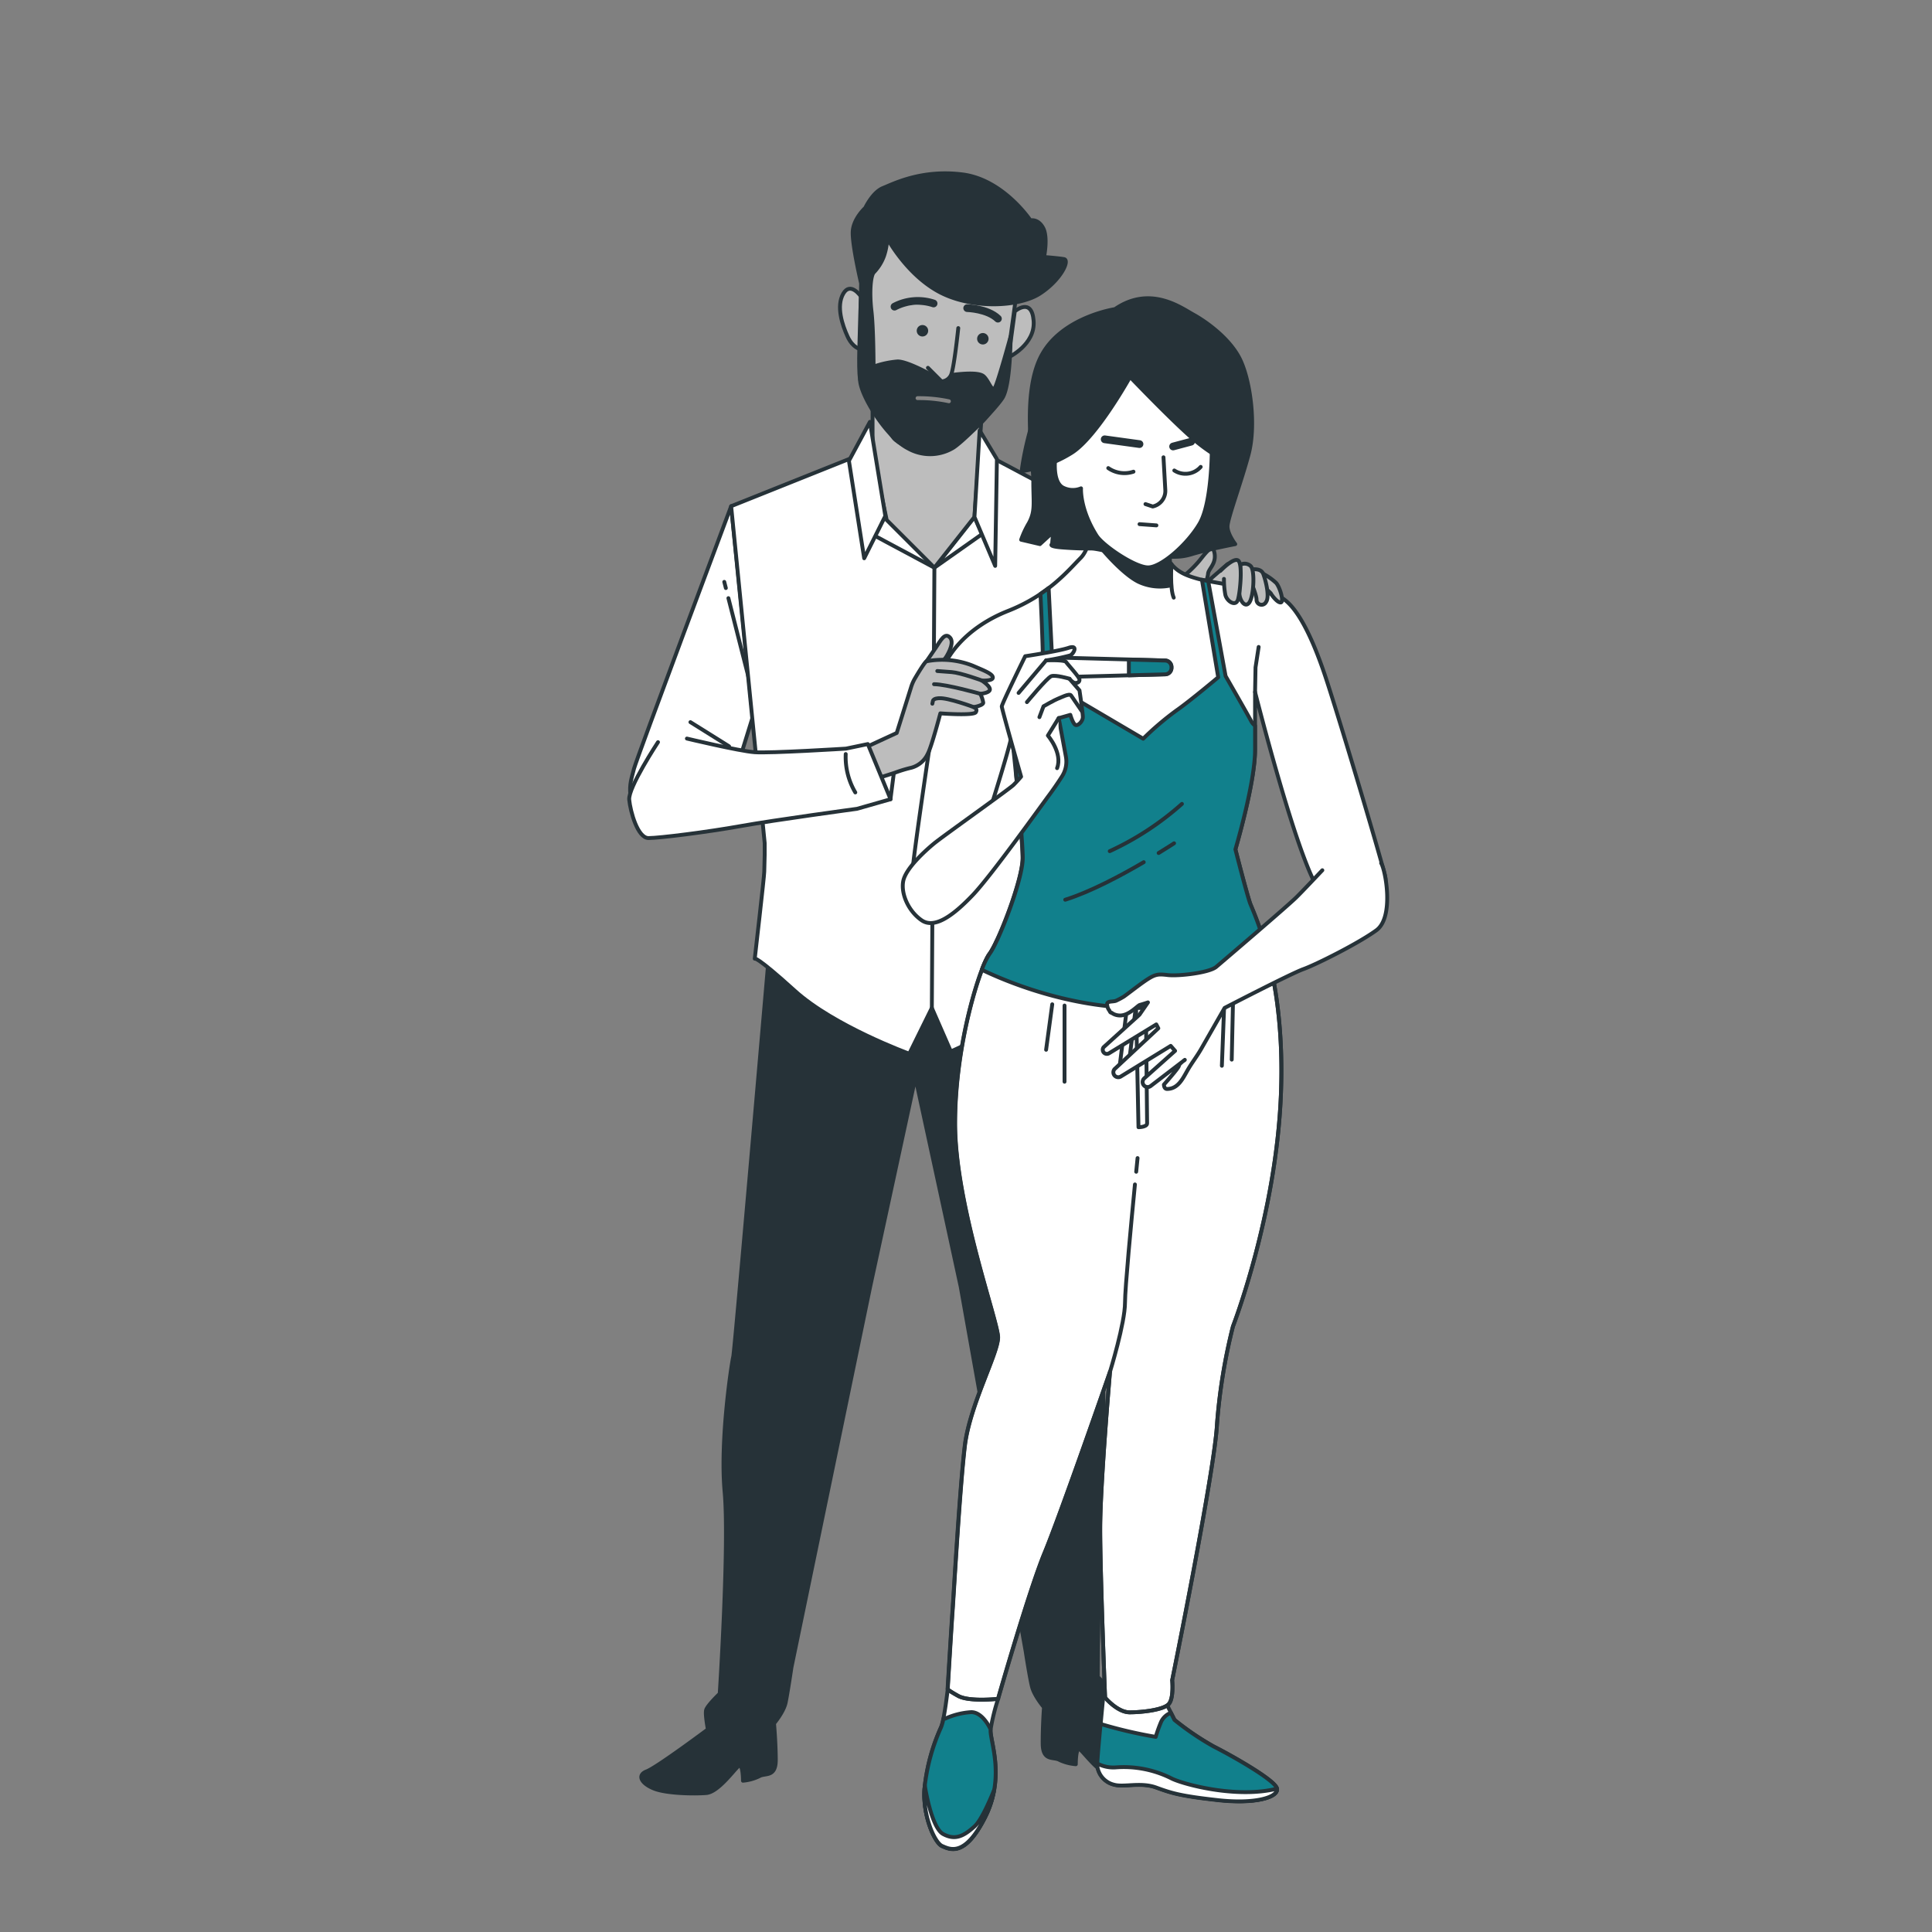
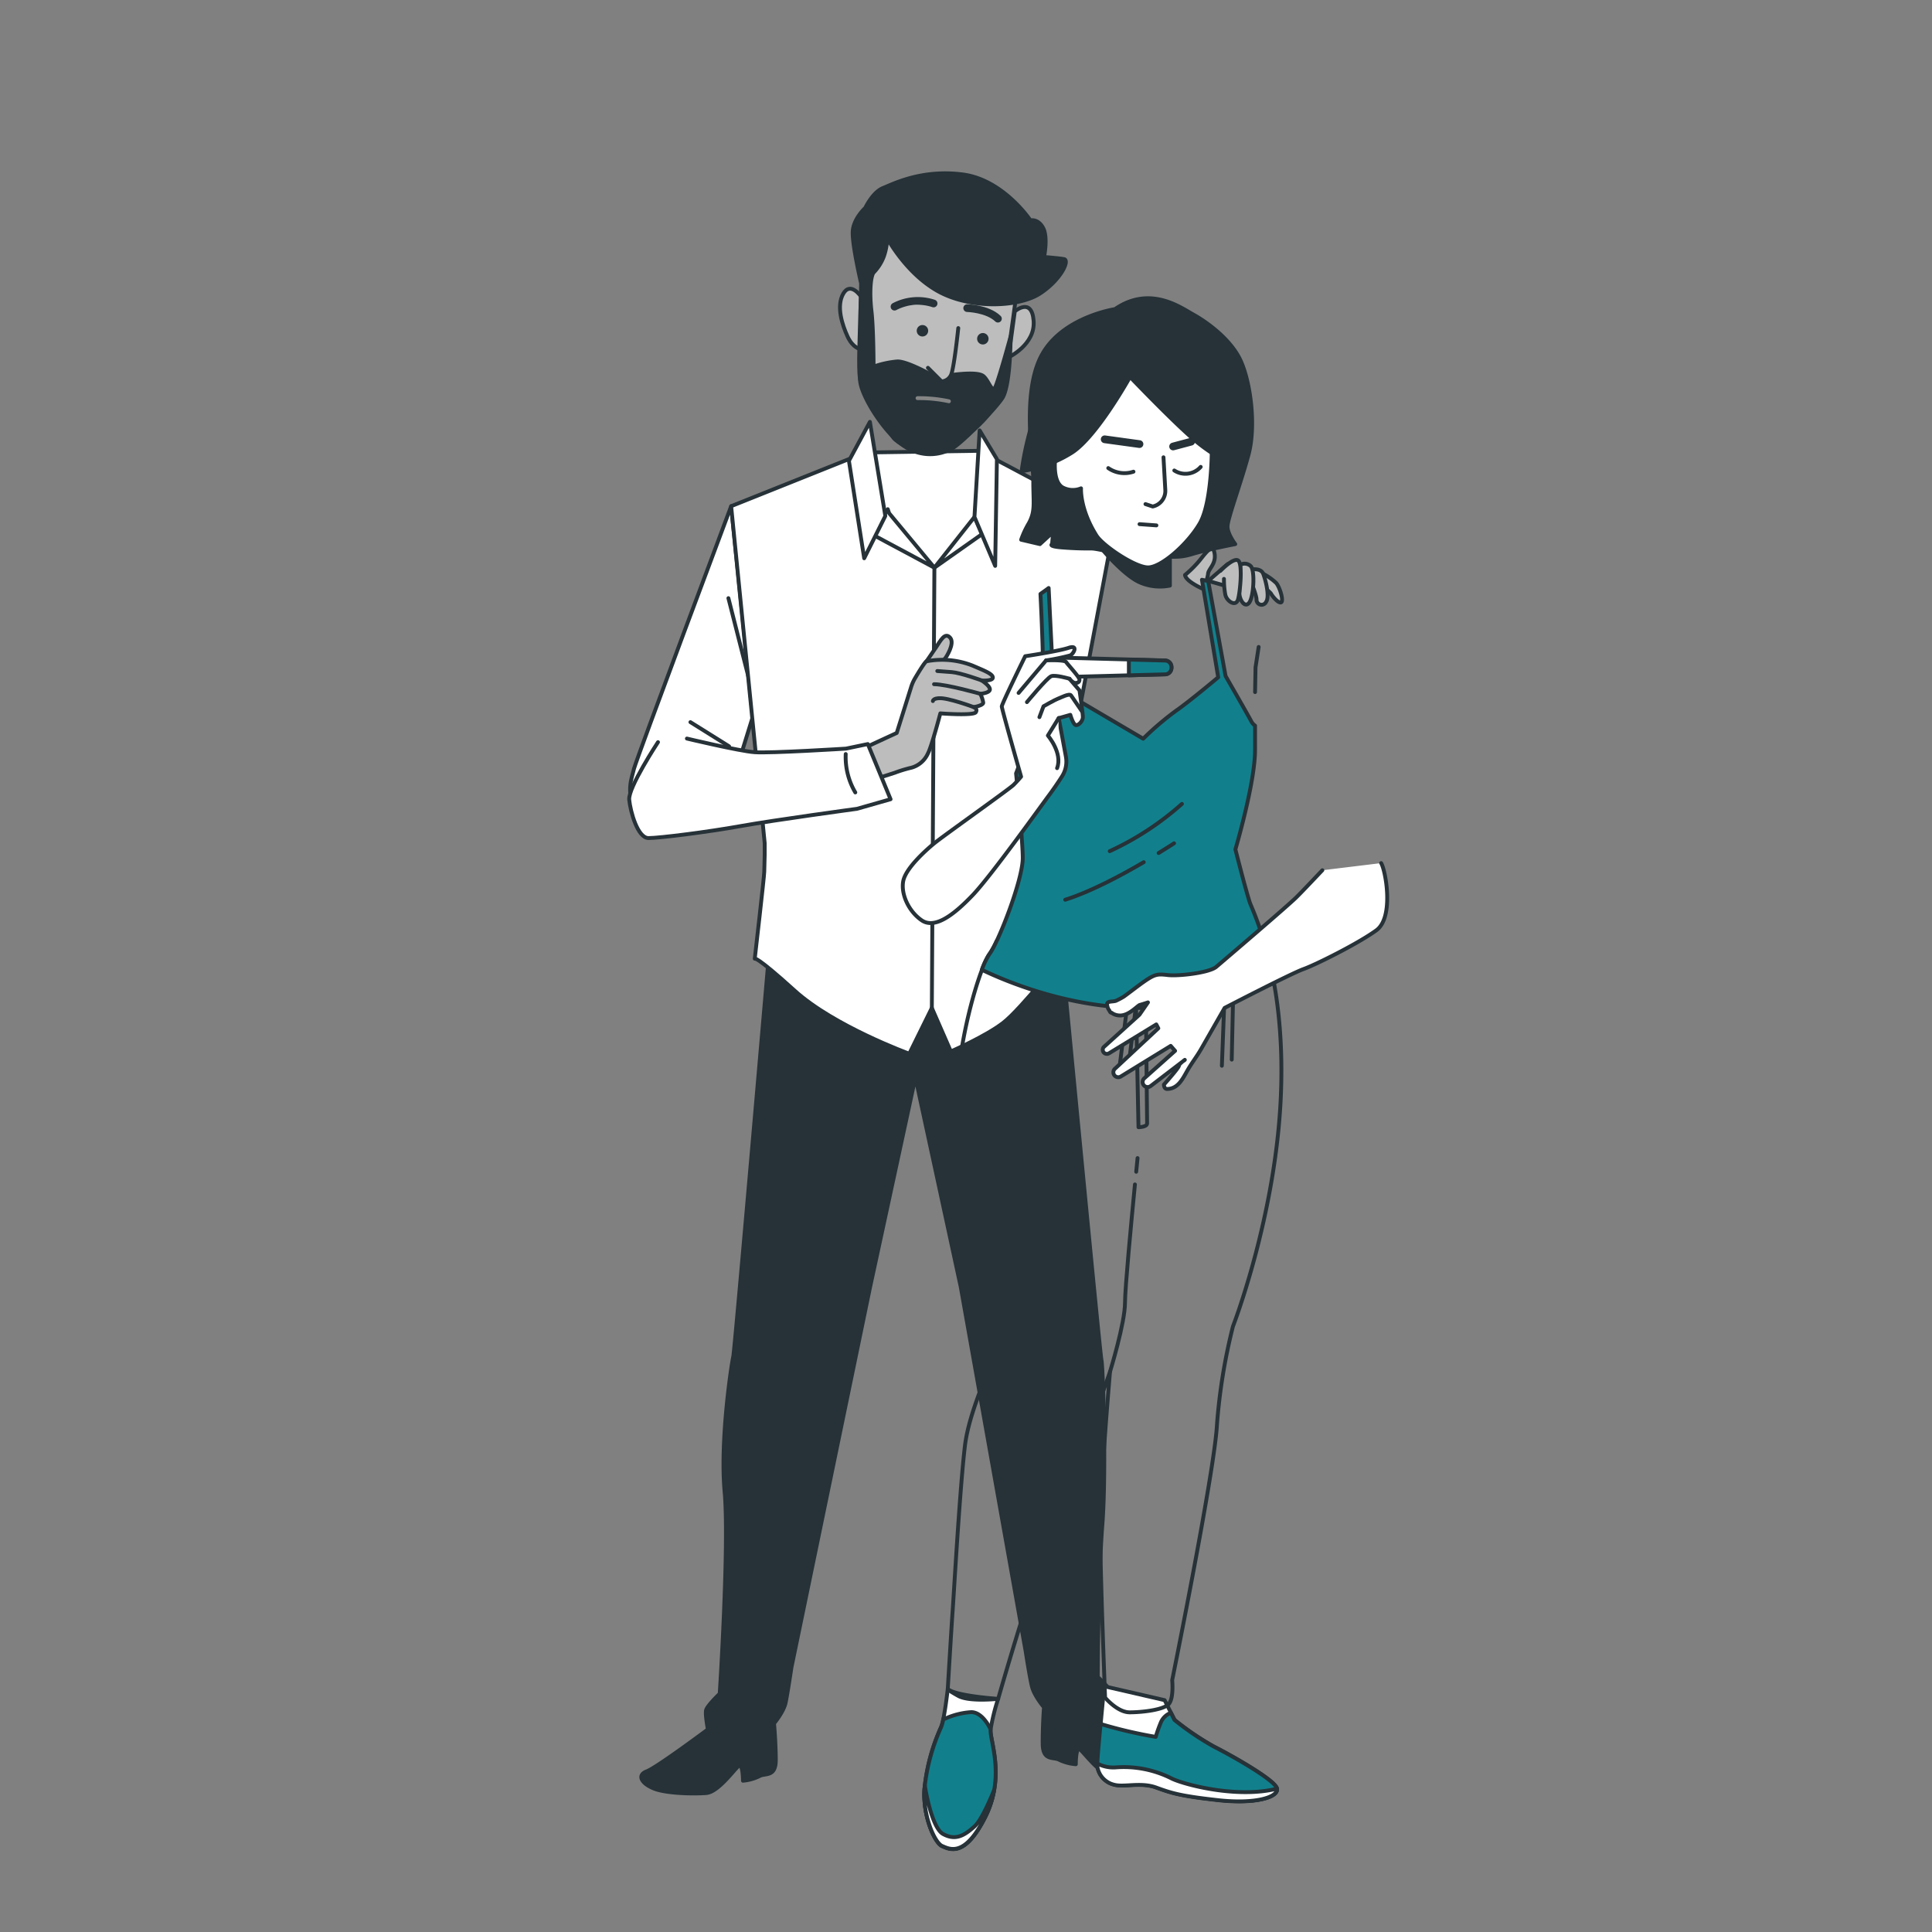
<svg xmlns="http://www.w3.org/2000/svg" viewBox="0 0 500 500">
  <rect x="0" y="0" width="500" height="500" fill="#808080" stroke="none" />
  <g id="freepik--Characters--inject-50">
    <path d="M167.35,458.43c2.65-1,15.85-10.86,15.85-10.86s-.75-3.84-.46-5,3.52-4.24,3.52-4.24,2.51-38.64,1.27-52.23,1.84-33.43,2.23-35,8.92-100.37,8.92-100.37L202.19,223l34.72,1.7,34.73-1.7,3.51,27.69s9.53,99.81,9.92,101.37,1.28,29.05.21,42.66S284.1,434,284.1,434s3.28,3,3.58,4.19-.4,5-.4,5,13.33,9.66,16,10.65,1.31,3.23-1.92,4.54-10.29,1.54-13.41,1.3-7.34-6.06-8.45-6.93-1.08,3.83-1.08,3.83a12,12,0,0,1-4.22-1.11c-1.49-.9-4.34.44-4.36-4.26s.34-9.36.34-9.36-2.5-2.93-3.1-5.33-1.63-9.12-1.63-9.12L248.63,333l-11.72-54.18L225.2,333l-20.37,98.5s-1,6.75-1.51,9.15-3,5.37-3,5.37.43,4.66.46,9.36-2.82,3.39-4.3,4.31a11.89,11.89,0,0,1-4.2,1.16s0-4.69-1.13-3.81-5.26,6.75-8.37,7-10.17.14-13.42-1.12S164.71,459.45,167.35,458.43Z" style="fill:#263238;stroke:#263238;stroke-linecap:round;stroke-linejoin:round" />
    <path d="M189.22,131s-24.52,65.46-25.14,67.94-1.24,4-.93,6.83,4.66,4.65,5.59,4.65,7.75-4.34,10.55-5.58,11.17-5.28,11.17-5.28l4.34-14Z" style="fill:#fff;stroke:#263238;stroke-linecap:round;stroke-linejoin:round" />
-     <line x1="187.85" y1="152.19" x2="187.44" y2="150.59" style="fill:#fff;stroke:#263238;stroke-linecap:round;stroke-linejoin:round" />
    <line x1="193.7" y1="175.21" x2="188.51" y2="154.8" style="fill:#fff;stroke:#263238;stroke-linecap:round;stroke-linejoin:round" />
    <line x1="178.68" y1="186.89" x2="188.69" y2="193.15" style="fill:#fff;stroke:#263238;stroke-linecap:round;stroke-linejoin:round" />
    <path d="M288.5,135.29l-35.06-18.62-29.5.44L189.22,131l8.68,87.18v3.07c-.05,1.76-.11,3.73-.11,4.35,0,1.18-2.46,22.51-2.46,22.51s.22-.89,10.37,8.3,29.62,16.29,29.62,16.29l5.84-11.85,4.92,11.26s8.92-3.85,13.54-7.41,16-18.07,16-18.07V203.65Z" style="fill:#fff;stroke:#263238;stroke-linecap:round;stroke-linejoin:round" />
    <line x1="241.82" y1="146.92" x2="241.16" y2="260.8" style="fill:none;stroke:#263238;stroke-linecap:round;stroke-linejoin:round" />
    <polygon points="252.19 133.79 241.82 146.92 254.22 138.18 252.19 133.79" style="fill:#fff;stroke:#263238;stroke-linecap:round;stroke-linejoin:round" />
    <polygon points="229.75 131.78 230.11 132.83 241.82 146.92 225.56 138.22 229.75 131.78" style="fill:#fff;stroke:#263238;stroke-linecap:round;stroke-linejoin:round" />
-     <polygon points="225.82 102.52 225.82 117.33 229.48 134.58 241.82 146.92 252.19 133.79 254.16 106.06 225.82 102.52" style="fill:#bdbdbd;stroke:#263238;stroke-linecap:round;stroke-linejoin:round" />
    <polygon points="253.53 111.39 258 118.83 257.55 146.45 252.19 133.79 253.53 111.39" style="fill:#fff;stroke:#263238;stroke-linecap:round;stroke-linejoin:round" />
    <polygon points="229.12 133.53 223.65 144.48 219.7 119.26 225.13 109.18 229.12 133.53" style="fill:#fff;stroke:#263238;stroke-linecap:round;stroke-linejoin:round" />
    <path d="M262.63,80.58S267,76.79,267.5,83s-6.5,9.47-6.5,9.47Z" style="fill:#bdbdbd;stroke:#263238;stroke-linecap:round;stroke-linejoin:round" />
    <path d="M222.85,76.79s-2.7-4.06-4.6-.81-.27,8.12,1.09,11.09,3.24,3.25,3.24,3.25Z" style="fill:#bdbdbd;stroke:#263238;stroke-linecap:round;stroke-linejoin:round" />
    <path d="M263.71,71.11S261,91.67,259.92,98.17s-5.14,10.55-7.58,12.71-7,6.23-11.36,6.23-8.66-2.44-9.74-3.79-8.12-12.18-8.66-15.15,0-12.72,0-14.88.54-12.45.54-12.45,0-7.58,2.71-12.45,11.63-5.14,24.35-2.7,14.07,4.87,14.07,7.3S263.71,71.11,263.71,71.11Z" style="fill:#bdbdbd;stroke:#263238;stroke-linecap:round;stroke-linejoin:round" />
    <path d="M241.61,78.54a13,13,0,0,0-10.11.82" style="fill:#fff;stroke:#263238;stroke-linecap:round;stroke-linejoin:round;stroke-width:2px" />
    <path d="M250.31,79.74s5.22.12,7.95,2.73" style="fill:#fff;stroke:#263238;stroke-linecap:round;stroke-linejoin:round;stroke-width:2px" />
    <path d="M229.62,61.64s4.87,9.2,13.26,13.8,20.83,4.06,26.24.54,7.85-8.66,6.22-8.93-5.14-.54-5.14-.54,1.08-5.14-.27-7.57-3.25-1.9-3.25-1.9-7-10.55-17.58-11.9-17.86,2.43-20.56,3.51-4.6,5.14-4.6,5.14-3,2.71-3.25,6,2.16,13.53,2.16,13.53-.27,20.83-.27,24.89,7,15.15,12.45,17.85a11.58,11.58,0,0,0,11.36,0c2.17-1.08,10.83-9.74,13-13s2.16-16,2.16-16S258.3,99,257.49,100.33s-1.63-1.89-3-3-6.22-.55-8.39-.27-3.79.54-4.87,0-6.49-3.52-8.93-3.52a24.26,24.26,0,0,0-6.22,1.35s0-9.74-.54-14.34-.27-8.93.54-10a12,12,0,0,0,2.71-4.33A16.22,16.22,0,0,0,229.62,61.64Z" style="fill:#263238;stroke:#263238;stroke-linecap:round;stroke-linejoin:round" />
    <path d="M248,84.91s-1.09,10.55-1.9,12.18a2.88,2.88,0,0,1-2.43,1.62l-3.52-3.52" style="fill:#bdbdbd;stroke:#263238;stroke-linecap:round;stroke-linejoin:round" />
    <path d="M245.58,103.85a37.1,37.1,0,0,0-8.12-.81" style="fill:none;stroke:#858585;stroke-linecap:round;stroke-linejoin:round" />
    <path d="M240.21,85.6a1.48,1.48,0,1,1-1.47-1.48A1.47,1.47,0,0,1,240.21,85.6Z" style="fill:#263238" />
    <path d="M255.84,87.66a1.48,1.48,0,1,1-1.48-1.47A1.48,1.48,0,0,1,255.84,87.66Z" style="fill:#263238" />
    <path d="M245.28,437.11s-.92,8.22-1.75,9.9a50.93,50.93,0,0,0-4.19,15.08c-.84,7.26,2.51,14.8,4.47,15.64s5.86,3.07,11.17-7.54,1.11-19.83,1.39-22.63a52.07,52.07,0,0,1,1.95-7.9S247.31,438.94,245.28,437.11Z" style="fill:#fff;stroke:#263238;stroke-linecap:round;stroke-linejoin:round" />
    <path d="M251.35,443.1a19.35,19.35,0,0,0-6.71,1.67l-.48,0a11.66,11.66,0,0,1-.63,2.29,50.93,50.93,0,0,0-4.19,15.08c-.84,7.26,2.51,14.8,4.47,15.64s5.86,3.07,11.17-7.54,1.11-19.83,1.39-22.63C256.37,447.56,254.42,443.1,251.35,443.1Z" style="fill:#11808C;stroke:#263238;stroke-linecap:round;stroke-linejoin:round" />
    <path d="M243.81,477.73c1.95.83,5.86,3.07,11.17-7.54a25.4,25.4,0,0,0,2.28-6.91c-1.39,3.44-3.43,7.94-5.08,9.42-2.79,2.51-5,3.63-8.1,1.95s-4.74-12.56-4.74-12.56C238.5,469.35,241.85,476.89,243.81,477.73Z" style="fill:#fff;stroke:#263238;stroke-linecap:round;stroke-linejoin:round" />
    <path d="M285.78,436.4S284,454.56,284,456.74a5.7,5.7,0,0,0,4.35,5.08c2.55.73,6.91-.72,10.9.73s6.17,2.18,16,3.27,15.62-.73,15.25-2.91-12-8.71-16.34-10.89a71.53,71.53,0,0,1-10.17-6.9L301.4,440Z" style="fill:#fff;stroke:#263238;stroke-linecap:round;stroke-linejoin:round" />
    <path d="M314.11,452a71.53,71.53,0,0,1-10.17-6.9l-.91-1.83a4.57,4.57,0,0,0-2.53,2.32,36.8,36.8,0,0,0-1.4,3.91,118.77,118.77,0,0,1-14.27-3.34c-.44,4.68-.86,9.5-.86,10.56a5.7,5.7,0,0,0,4.35,5.08c2.55.73,6.91-.72,10.9.73s6.17,2.18,16,3.27,15.62-.73,15.25-2.91S318.47,454.2,314.11,452Z" style="fill:#11808C;stroke:#263238;stroke-linecap:round;stroke-linejoin:round" />
    <path d="M330.45,462.91a.08.08,0,0,0,0,0c-10.57,2.64-24.7-1.25-27.43-2.74a27.53,27.53,0,0,0-14-2.79,8.92,8.92,0,0,1-5.07-1c0,.17,0,.32,0,.42a5.7,5.7,0,0,0,4.35,5.08c2.55.73,6.91-.72,10.9.73s6.17,2.18,16,3.27S330.82,465.09,330.45,462.91Z" style="fill:#fff;stroke:#263238;stroke-linecap:round;stroke-linejoin:round" />
    <path d="M306.68,148.8a28,28,0,0,0,3.83-3.82c1.7-2.13,3.4-4.47,3.83-1.7s-1.7,4-1.7,5.31a12.8,12.8,0,0,1-1.28,3.83S306.89,150.51,306.68,148.8Z" style="fill:#bdbdbd;stroke:#263238;stroke-linecap:round;stroke-linejoin:round" />
    <path d="M317.69,146l-5,4.34,6.22,1.76S320.61,145.07,317.69,146Z" style="fill:#bdbdbd;stroke:#263238;stroke-linecap:round;stroke-linejoin:round" />
-     <path d="M282.18,134.25s.64,7-2.54,10.18-8.27,9.54-18.77,13.68S244,169.88,243.05,176.56s-6.68,44.22-7,49.95,1.91,7.63,6,7.63,6.68-1.59,9.22-9.22,10.5-32.45,10.5-34.68,2.87,26.09,2.87,31.81-6.37,21.95-8.59,24.82-8.91,22.9-8.91,43.9,11.13,51.22,11.13,55.35-7.31,17.5-8.59,28-2.86,38.18-3.18,42.63-1.27,20.36-1.27,20.36-.14.2,2.72,1.79,10.32.76,10.32.76,8-28,12.09-37.86S287.27,355,287.27,355s-2.54,29.27-2.54,40.72S286,439.34,286,439.34s3.18,3.81,6.36,3.81,8.91-.63,10.18-2.22.82-6.1.82-6.1,10.95-54,11.59-66.12a148.81,148.81,0,0,1,4.14-25.45s11.13-28.63,12.4-59.81-7-46.76-7.95-49.63-3.82-14-3.82-14,5.09-17.18,5.09-25.77V179.11s11.85,47.06,17.29,52.12,18.14,2.48,16.32-4.69-12.4-42.48-15.5-51.71-7.29-18.63-12.06-20.54-17.18-3.5-20.68-4.45-5.41-1.91-7-3.82a31.83,31.83,0,0,1-2.55-3.5l-3.18-8.59Z" style="fill:#fff;stroke:#263238;stroke-linecap:round;stroke-linejoin:round" />
    <path d="M285.44,142.4s5.1,6.11,9.17,8.15a13,13,0,0,0,8.16,1V144.1Z" style="fill:#263238;stroke:#263238;stroke-linecap:round;stroke-linejoin:round" />
    <path d="M286,439.34s3.18,3.81,6.36,3.81,8.91-.63,10.18-2.22.82-6.1.82-6.1,10.95-54,11.59-66.12a148.81,148.81,0,0,1,4.14-25.45s11.13-28.63,12.4-59.81c.7-17-1.46-29.41-3.71-37.61a194.06,194.06,0,0,1-30.94,4.62c-19.7,1.47-33-3.85-38.9-6.92a21.37,21.37,0,0,1-1.84,3.33c-2.23,2.86-8.91,22.9-8.91,43.9s11.13,51.22,11.13,55.35-7.31,17.5-8.59,28-2.86,38.18-3.18,42.63-1.27,20.36-1.27,20.36-.14.2,2.72,1.79,10.32.76,10.32.76,8-28,12.09-37.86S287.27,355,287.27,355s-2.54,29.27-2.54,40.72S286,439.34,286,439.34Z" style="fill:none;stroke:#263238;stroke-linecap:round;stroke-linejoin:round" />
    <path d="M291.73,260.23l-1.91,15.27,2.22.64L294,260.23l.64,31.49s2.23,0,2.23-1-.32-30.54-.32-30.54S292.36,257.68,291.73,260.23Z" style="fill:none;stroke:#263238;stroke-linecap:round;stroke-linejoin:round" />
    <line x1="272.32" y1="259.91" x2="270.73" y2="271.68" style="fill:none;stroke:#263238;stroke-linecap:round;stroke-linejoin:round" />
    <line x1="275.5" y1="260.23" x2="275.5" y2="279.95" style="fill:none;stroke:#263238;stroke-linecap:round;stroke-linejoin:round" />
    <line x1="316.86" y1="258.96" x2="316.22" y2="275.82" style="fill:none;stroke:#263238;stroke-linecap:round;stroke-linejoin:round" />
    <line x1="319.09" y1="259.59" x2="318.77" y2="274.23" style="fill:none;stroke:#263238;stroke-linecap:round;stroke-linejoin:round" />
    <path d="M294.05,303.25c.22-2.19.35-3.54.35-3.54" style="fill:none;stroke:#263238;stroke-linecap:round;stroke-linejoin:round" />
    <path d="M287.27,355s3.88-12.59,3.88-17.88c0-3.73,1.62-20.84,2.57-30.59" style="fill:none;stroke:#263238;stroke-linecap:round;stroke-linejoin:round" />
-     <path d="M303.18,146s-.44,6.39.58,8.67" style="fill:none;stroke:#263238;stroke-linecap:round;stroke-linejoin:round" />
    <polyline points="324.81 179.11 324.93 172.72 325.74 167.43" style="fill:none;stroke:#263238;stroke-linecap:round;stroke-linejoin:round" />
    <path d="M329.71,254.39a92.8,92.8,0,0,0-6.17-20.57c-1-2.86-3.82-14-3.82-14s5.09-17.18,5.09-25.77v-6.25a3.18,3.18,0,0,1-.95-1.07c-1-1.91-6.68-11.77-6.68-11.77l-4.5-24.59c-.6-.11-1.15-.22-1.62-.33l4.21,25.24s-7.41,6.23-10.82,8.59a75.79,75.79,0,0,0-8.59,7.31l-23.22-13.67-1.25-25.33c-.67.51-1.37,1-2.12,1.53.31,6.2,1,21.66.51,25.7s-4.94,15.82-6.82,20.74c.8,8.09,1.73,18.64,1.73,21.89,0,5.73-6.37,21.95-8.59,24.82a18.57,18.57,0,0,0-2,4.12c6.06,2.92,22.48,9.88,41.1,9.88A93,93,0,0,0,329.71,254.39Z" style="fill:#11808C;stroke:#263238;stroke-linecap:round;stroke-linejoin:round" />
    <path d="M287.2,220.28a75.45,75.45,0,0,0,18.68-12.23" style="fill:none;stroke:#263238;stroke-linecap:round;stroke-linejoin:round" />
    <path d="M296,223.13c-5.78,3.39-13.73,7.65-20.32,9.72" style="fill:none;stroke:#263238;stroke-linecap:round;stroke-linejoin:round" />
    <path d="M303.85,218.24s-1.51,1-4,2.52" style="fill:none;stroke:#263238;stroke-linecap:round;stroke-linejoin:round" />
    <path d="M288.55,80S275.12,82,269.7,91.7s-2.29,27.13-2.29,32.84.57,7.71-1.14,10.85a23.24,23.24,0,0,0-2,4.29l4.86,1.14,3.42-3.14-.28,3.14s-1.14.57,2.57.86,6,.28,7.71.28,8.57,2,14.57,2,7.71.57,11.42-.57,11.14-2.57,11.14-2.57-2-2.57-2-4.57,3.43-11.14,5.43-18.56.57-18.57-2-24.28-9.14-10.28-12.28-12S297.69,73.7,288.55,80Z" style="fill:#263238;stroke:#263238;stroke-linecap:round;stroke-linejoin:round" />
    <path d="M278.35,103.65l-.29,11.65s-3.69-3.41-4.54.57-.86,8.81,1.42,10.23a5.57,5.57,0,0,0,4.83.28s-.36,5.3,4,12.22c1.6,2.56,9.94,8.24,13.35,8.24s10.23-6,13.36-11.36,3.12-18.76,3.12-18.76.29-12.22-4.83-19.6-16.2-6.26-21.88-3.41S278.63,101.38,278.35,103.65Z" style="fill:#fff;stroke:#263238;stroke-linecap:round;stroke-linejoin:round" />
    <path d="M286.82,121.14a7.34,7.34,0,0,0,6.52.93" style="fill:none;stroke:#263238;stroke-linecap:round;stroke-linejoin:round" />
    <path d="M303.91,121.76a5.27,5.27,0,0,0,6.83-.93" style="fill:none;stroke:#263238;stroke-linecap:round;stroke-linejoin:round" />
    <path d="M301.11,118.35l.47,8.46a4.12,4.12,0,0,1-3.26,4.27h0l-1.87-.62" style="fill:none;stroke:#263238;stroke-linecap:round;stroke-linejoin:round" />
    <line x1="285.89" y1="113.69" x2="294.9" y2="114.93" style="fill:none;stroke:#263238;stroke-linecap:round;stroke-linejoin:round;stroke-width:2px" />
    <line x1="303.6" y1="115.55" x2="308.26" y2="114.31" style="fill:none;stroke:#263238;stroke-linecap:round;stroke-linejoin:round;stroke-width:2px" />
    <line x1="294.91" y1="135.65" x2="299.28" y2="135.97" style="fill:none;stroke:#263238;stroke-linecap:round;stroke-linejoin:round" />
    <path d="M292.7,97.11s-8.8,16-15.4,20.11a33.49,33.49,0,0,1-12.89,4.72S266,107.68,273,95.74,290.6,89.86,292.7,97.11Z" style="fill:#263238;stroke:#263238;stroke-linecap:round;stroke-linejoin:round" />
    <path d="M291.44,96.48s12.26,12.88,17.92,17.6A45.58,45.58,0,0,0,320.67,121s5.66-12.57.32-24.2-20.1-16.55-27-15.09C272.79,86.18,291.44,96.48,291.44,96.48Z" style="fill:#263238;stroke:#263238;stroke-linecap:round;stroke-linejoin:round" />
    <path d="M301.53,174.52l-26.24.7v-5l26.24.7a1.7,1.7,0,0,1,1.65,1.7v.17A1.69,1.69,0,0,1,301.53,174.52Z" style="fill:#fff;stroke:#263238;stroke-linecap:round;stroke-linejoin:round" />
    <path d="M292.15,174.77l9.38-.25a1.69,1.69,0,0,0,1.65-1.7v-.17a1.7,1.7,0,0,0-1.65-1.7l-9.38-.25Z" style="fill:#11808C;stroke:#263238;stroke-linecap:round;stroke-linejoin:round" />
    <path d="M264.26,201s-5-17.52-5-18.17,6.06-13,6.06-13,8.65-1.3,11.24-2.17,1.3,1.52.44,1.95a55.39,55.39,0,0,1-6.28,1.3s4.76-.22,5.19.43,3.46,3.89,3.46,4.54-.43.87-1.08.87-1.51-1.08-1.51-1.08l2.59,3s.87,5.84.87,6.92-1.3,2.38-1.95,2S277,185,277,185l-3,.86,1.86,10A7.09,7.09,0,0,1,274.8,201c-1,1.57-2.37,3.56-3.41,4.94-1.94,2.6-14.92,20.77-19.68,25.74s-9.73,8.87-13.19,6.49-5.41-6.92-4.76-10.17,5.62-7.78,8-9.73,19.47-14.06,20.55-15.14S264.26,201,264.26,201Z" style="fill:#fff;stroke:#263238;stroke-linecap:round;stroke-linejoin:round" />
    <path d="M274,185.82l-2.81,4.54s3.89,4.54,2.38,8.44" style="fill:#fff;stroke:#263238;stroke-linecap:round;stroke-linejoin:round" />
    <path d="M280,184.09s-2.38-3.46-2.81-4.11-2.81.65-3.46.87-3.67,1.94-3.67,1.94L269,185.6" style="fill:none;stroke:#263238;stroke-linecap:round;stroke-linejoin:round" />
    <path d="M276.8,175.66s-3.68-1.09-4.76-.65-6.27,6.7-6.27,6.7" style="fill:none;stroke:#263238;stroke-linecap:round;stroke-linejoin:round" />
    <line x1="270.74" y1="170.9" x2="263.61" y2="179.33" style="fill:none;stroke:#263238;stroke-linecap:round;stroke-linejoin:round" />
    <path d="M342.22,225.22c-1.43,1.5-5,5.3-6.72,7-2.13,2.13-18.9,16.45-20.73,18s-9.75,2.44-12.49,2.13-3.35-.3-6.4,1.83c-1.41,1-3.33,2.5-5,3.72a19.82,19.82,0,0,1-2.09,1.11c-.92.3-2.28,0-2.28.91a2.82,2.82,0,0,0,.65,1.68c.1.3.25.5.52.5a3.57,3.57,0,0,0,2,.7c2.43.16,4.71-2.58,5.31-2.73.38-.09,1.38-.41,2.1-.65l-2.2,3.19L285.63,271A1.07,1.07,0,0,0,287,272.6l12.25-7.48.52,1L288.64,276.5a1.27,1.27,0,0,0,1.47,2.07l12.87-7.9,1.13,1.29-8,7.13a1.3,1.3,0,0,0,1.65,2l8.16-6.25c-.38.31-.81.71-.82,1,0,.52-3.88,4.85-3.88,4.85s0,1.13.81,1.13c2.87,0,4.09-2.73,5.31-4.84,1.07-1.88,2.42-3.59,3.49-5.46l6.1-10.67S334,252,337.33,250.8s14.32-6.71,18.89-10.06,2.42-15.36,1.22-17.37m-50.81,50.92-.09.09-.35.24Z" style="fill:#fff;stroke:#263238;stroke-linecap:round;stroke-linejoin:round" />
-     <polygon points="230.45 206.84 231.69 197.22 223.32 198.77 230.45 206.84" style="fill:#fff;stroke:#263238;stroke-linecap:round;stroke-linejoin:round" />
    <path d="M239.78,171.14s1.33-1.91,2.48-3.63,2.29-4,3.63-2.48-1.14,5.16-1.14,5.16l-.77.95Z" style="fill:#bdbdbd;stroke:#263238;stroke-linecap:round;stroke-linejoin:round" />
    <path d="M235.78,177.87a10.64,10.64,0,0,1,1-2.29c.93-1.58,2.58-4.3,3-4.44a21.53,21.53,0,0,1,12,1.15c2.94,1.27,5.16,2.1,5.16,3.06s-2.87.76-2.87.76,2.11,1.34,2.11,2.3-2.49,1.15-2.49,1.15a7.57,7.57,0,0,1,.77,2.29c0,.76-2.49,1.15-2.49,1.15s1.15.38.57,1.33-9.18.29-9.18.29-2.29,8.7-3.24,10.42a6.6,6.6,0,0,1-4.21,3.63,34.65,34.65,0,0,0-4.4,1.34l-9,2.87-.38-8.6,9.94-4.59Z" style="fill:#bdbdbd;stroke:#263238;stroke-linecap:round;stroke-linejoin:round" />
    <path d="M254.11,176.11s-5.5-2-7.8-2.17-3.74-.28-3.74-.28" style="fill:none;stroke:#263238;stroke-linecap:round;stroke-linejoin:round" />
    <path d="M253.73,179.56s-8.79-2.49-12-2.49" style="fill:none;stroke:#263238;stroke-linecap:round;stroke-linejoin:round" />
-     <path d="M252,183s-6.69-2.49-9-2.3c0,0-1.43,0-1.57.73l-.14.69" style="fill:none;stroke:#263238;stroke-linecap:round;stroke-linejoin:round" />
+     <path d="M252,183s-6.69-2.49-9-2.3c0,0-1.43,0-1.57.73" style="fill:none;stroke:#263238;stroke-linecap:round;stroke-linejoin:round" />
    <path d="M170.29,192.07s-7.76,11.79-7.45,14.89,2.18,9.93,5,9.93,15.2-1.55,23.89-3.11,30.06-4.46,30.06-4.46l8.69-2.48-5.89-14.28-5.65,1.18s-19.64,1.24-23.68.93-17.49-3.53-17.49-3.53" style="fill:#fff;stroke:#263238;stroke-linecap:round;stroke-linejoin:round" />
    <path d="M218.87,195.15a18.06,18.06,0,0,0,2.48,9.93" style="fill:none;stroke:#263238;stroke-linecap:round;stroke-linejoin:round" />
    <path d="M326.92,148.5a15.38,15.38,0,0,1,3.33,2.35c1,1.11,2.1,4.93,1.23,5.06s-2.34-1.85-2.59-2.35a10.65,10.65,0,0,0-2.09-1.72l-.5-3.46Z" style="fill:#bdbdbd;stroke:#263238;stroke-linecap:round;stroke-linejoin:round" />
    <path d="M323.83,147.39s2.47-.49,3.09,1.11,1.73,5.93.74,7.28a1.3,1.3,0,0,1-2.47-.61c0-1.24-1.73-5.31-1.73-5.31Z" style="fill:#bdbdbd;stroke:#263238;stroke-linecap:round;stroke-linejoin:round" />
    <path d="M321,146.16a2.3,2.3,0,0,1,2.71.37c1.11,1.23.74,7.77-.37,9.38s-2.59-.62-2.59-2.47S321,146.16,321,146.16Z" style="fill:#bdbdbd;stroke:#263238;stroke-linecap:round;stroke-linejoin:round" />
    <path d="M315.85,147.73s3.59-3.73,4.67-2.6.44,8-.12,10-2.89.5-3.28-1.18a21.41,21.41,0,0,1-.36-4.13" style="fill:#bdbdbd;stroke:#263238;stroke-linecap:round;stroke-linejoin:round" />
  </g>
</svg>